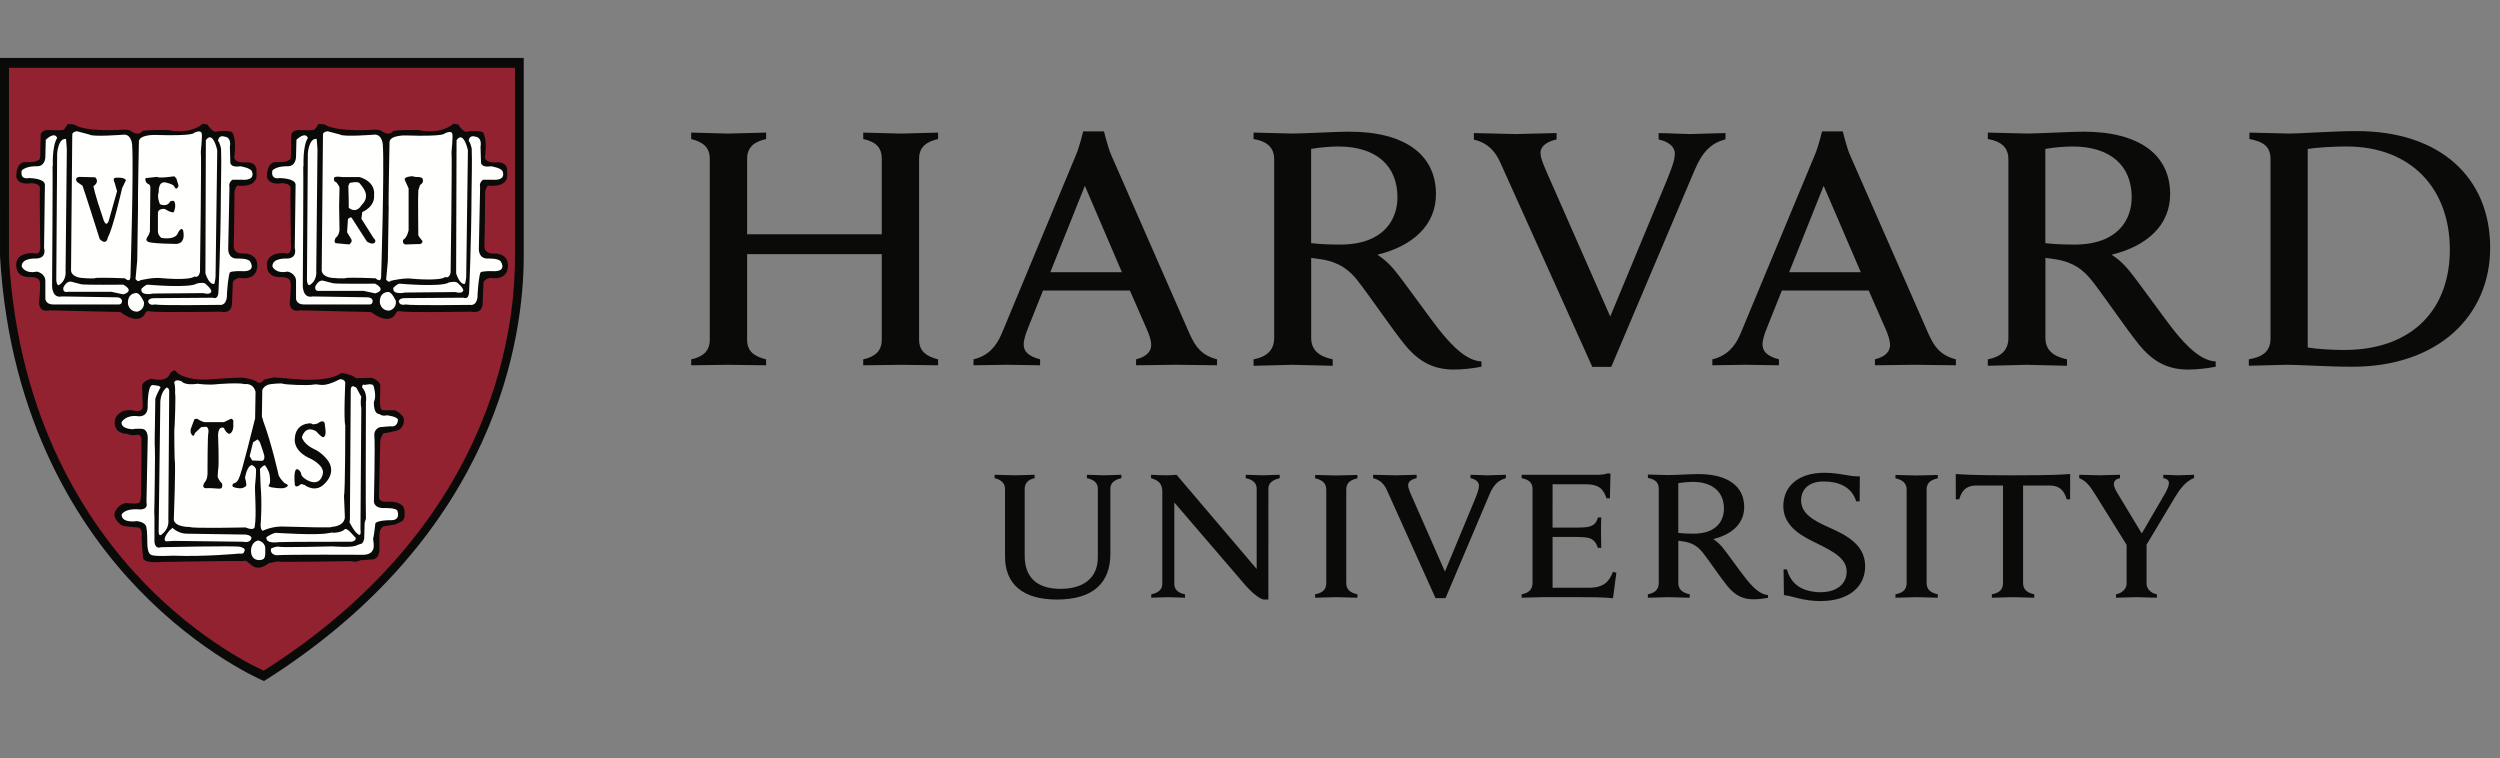
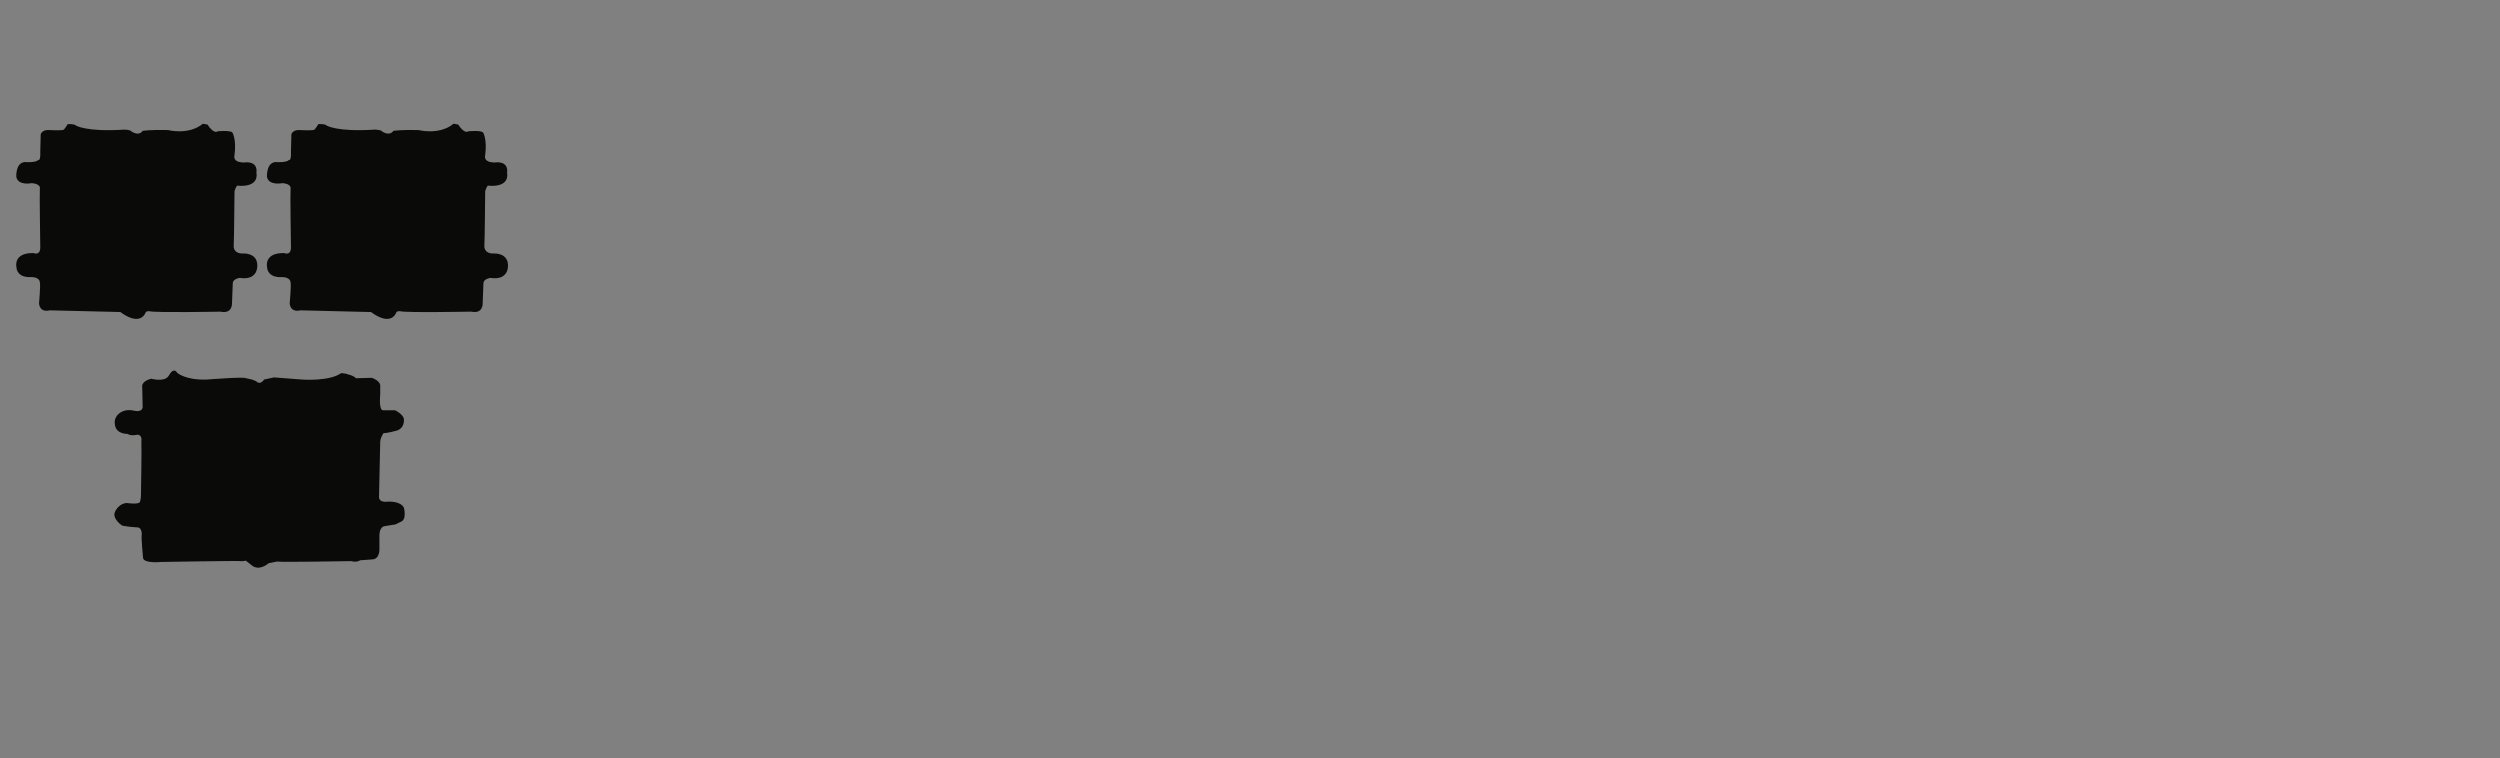
<svg xmlns="http://www.w3.org/2000/svg" width="178" height="54" viewBox="0 0 178 54">
  <rect x="0" y="0" width="178" height="54" fill="#808080" stroke="none" />
  <g fill="none" fill-rule="evenodd">
    <g>
      <g>
        <g>
-           <path d="M0 0H177.3V54H0z" transform="translate(-301 -2515) translate(301 2423.093) translate(0 91.907)" />
          <g>
-             <path fill="#0A0B09" d="M120.521 30.51c1.434 0 2.224.73 2.224 1.911 0 .835-.517 1.777-2.156 1.777-.404 0-.816-.018-1.095-.055v-3.54c.3-.054.73-.092 1.027-.092zm14.435-.494v.241c.525.112.797.358.797.808v6.644c0 .47-.26.703-.797.805v.243c.294 0 1.281-.039 1.514-.039.274 0 1.207.04 1.499.04v-.244c-.527-.112-.794-.356-.794-.805v-6.644c0-.471.27-.696.794-.808v-.24c-.295 0-1.268.036-1.499.036-.275 0-1.22-.037-1.514-.037zm-41.317 0v.241c.524.112.791.358.791.808v6.644c0 .47-.256.703-.793.805v.243c.292 0 1.279-.039 1.513-.039.272 0 1.204.04 1.498.04v-.244c-.526-.112-.794-.356-.794-.805v-6.644c0-.471.272-.696.794-.808v-.24c-.295 0-1.267.036-1.498.036-.275 0-1.221-.037-1.511-.037zm54.402-.01v.242c.441.162.745.506 1.142 1.163l2.232 3.58v2.763c0 .295-.245.668-.754.76v.244c.32 0 1.207-.04 1.431-.04.268 0 1.194.04 1.479.04v-.244c-.51-.092-.735-.465-.735-.76V34.98l1.967-3.288c.385-.647.782-1.203 1.415-1.462v-.226c-.276 0-.951.037-1.138.037-.186 0-.775-.037-1.053-.037v.243c.281.037.4.175.4.345 0 .186-.117.47-.282.753l-1.651 2.839-1.712-2.84c-.136-.22-.272-.473-.272-.674 0-.222.14-.37.436-.423v-.243c-.335 0-1.261.037-1.482.037-.245 0-1.106-.037-1.423-.037zm-50.275 0v.244c.497.11.79.42.98.843l3.464 7.695h.711l3.14-7.407c.301-.693.624-.986 1.157-1.131v-.245c-.312 0-1.127.038-1.325.038-.216 0-.912-.038-1.195-.038v.24c.356.07.604.26.604.532 0 .246-.122.566-.288.98l-2.135 5.14-2.257-5.13c-.24-.531-.364-.815-.364-1.022 0-.29.323-.445.606-.5v-.24c-.32 0-1.26.038-1.476.038-.236 0-1.313-.038-1.622-.038zm-15.812 0v.242c.507.137.803.387.803.946v6.579c0 .35-.224.635-.787.74v.244c.206 0 .977-.039 1.203-.039.261 0 .994.04 1.2.04v-.244c-.557-.11-.762-.389-.762-.741v-5.798l5.105 5.946c.624.683 1.032.916 1.248.966h.344V30.99c0-.372.264-.615.808-.743v-.243c-.209 0-.995.037-1.221.037-.263 0-.996-.037-1.2-.037v.243c.557.109.78.39.78.743v5.72l-5.704-6.706c-.234.03-.581.035-.803.035-.246 0-.728-.015-1.014-.035zm-11.14 0v.24c.5.111.744.388.744.762v4.823c0 1.952 1.26 3.056 3.686 3.056 2.608 0 3.815-1.194 3.815-3.27V30.99c0-.372.238-.616.78-.745v-.24c-.206 0-1.005.036-1.227.036-.259 0-1.022-.037-1.225-.037v.241c.558.111.78.391.78.745v4.888c0 1.578-1.16 2.248-2.65 2.248-1.732 0-2.559-.854-2.559-2.358v-4.761c0-.397.243-.669.706-.762v-.24c-.277 0-1.168.036-1.393.036-.259 0-1.18-.037-1.457-.037zm50.113-.053c-.478 0-1.693.072-2.12.072-.26 0-1.184-.037-1.476-.037v.243c.55.094.772.353.772.765v6.713c0 .47-.287.713-.776.806v.243c.296 0 1.227-.04 1.462-.04.271 0 1.226.04 1.518.04v-.243c-.526-.112-.812-.356-.812-.806V34.7c.149.017.273.037.404.058.675.111 1.044.413 1.348.8.477.608 1.285 1.814 1.762 2.394.553.666 1.118.918 1.83.918.333 0 .768-.051 1.04-.109v-.197c-.567-.026-1.096-.586-1.507-1.086-.415-.5-1.413-1.933-1.781-2.366-.305-.354-.61-.53-.61-.53 1.338-.324 2.206-1.112 2.206-2.278 0-1.484-1.166-2.35-3.26-2.35v-.001zm18.323-.004l.004 1.802h.244c.222-.798.67-.983 1.244-.983h1.873v6.94c0 .47-.257.704-.794.806v.243c.294 0 1.288-.039 1.519-.039.274 0 1.209.04 1.498.04v-.244c-.526-.112-.794-.356-.794-.805v-6.94h1.859c.597 0 1.026.202 1.248.982h.24l.005-1.802c-.608.037-1.085.093-4.072.093s-3.464-.056-4.074-.093zm-24.828-.036c-.17.073-.463.092-.633.092h-5.448v.246c.552.093.775.351.775.766v6.692c0 .47-.285.712-.775.806v.242c.278 0 1.24-.039 1.5-.039h2.72c.948 0 1.448 0 2.284.076l.242-1.818-.242-.057c-.279.661-.604 1.129-1.728 1.129h-2.574v-3.616h1.825c.257 0 .586.03.727.066.394.098.556.363.674.71h.24c0-.29-.018-.93-.018-1.11 0-.182 0-.787.019-1.056h-.241c-.085.35-.266.578-.674.667-.14.033-.462.056-.727.056h-1.825V30.68h2.365c1.054 0 1.272.445 1.479 1.001h.24l.038-1.77h-.243v.001zm15.462-.051c-1.793 0-2.912.912-2.912 2.383 0 1.577 1.632 2.264 2.462 2.678 1.116.559 2.048 1.043 2.048 1.974 0 .9-.727 1.47-1.876 1.47-.52 0-1.163-.138-1.573-.43-.393-.258-.675-.704-.803-1.196h-.24l.024 1.826c.644.08 1.377.428 2.602.428 2.057 0 3.183-1.043 3.183-2.48 0-1.52-1.316-2.204-2.53-2.744-1.079-.48-2.032-.972-2.032-1.943 0-.681.439-1.348 1.607-1.348 1.044 0 1.998.365 2.317 1.415h.244l.016-1.782c-.8.037-1.354-.252-2.537-.252zm-.039-20.432l2.644 6.152h-5.102l2.458-6.152zm-52.603 0l2.639 6.152h-5.1l2.46-6.152zm70.33-2.8c2.712 0 4.204 1.381 4.204 3.62 0 1.578-.973 3.363-4.075 3.363-.77 0-1.54-.034-2.073-.104V6.803c.565-.104 1.378-.173 1.944-.173zm-52.284 0c2.718 0 4.21 1.381 4.21 3.62 0 1.578-.976 3.363-4.076 3.363-.77 0-1.545-.034-2.071-.104V6.803c.561-.104 1.377-.173 1.937-.173zm71.787-.001c4.633 0 7.354 3.034 7.354 7.348 0 4.158-2.578 7.14-7.532 7.14-.877 0-1.987-.068-2.587-.177V6.804c.638-.103 1.82-.175 2.765-.175zm-62.135-.954v.467c.945.209 1.501.794 1.865 1.595l6.568 14.585h1.347l5.948-14.037c.563-1.316 1.18-1.896 2.188-2.169v-.44c-.587 0-2.134.069-2.509.069-.416 0-1.715-.07-2.252-.07v.456c.672.139 1.152.49 1.152 1.008 0 .466-.237 1.07-.553 1.857l-4.046 9.74-4.278-9.722c-.447-1.006-.687-1.543-.687-1.93 0-.55.61-.85 1.145-.953v-.456c-.602 0-2.49.07-2.902.07-.447 0-2.397-.07-2.986-.07zM49.214 5.64V6.1c.815.211 1.322.562 1.322 1.406v12.87c0 .88-.546 1.234-1.322 1.411v.421c.407 0 2.165-.033 2.593-.033.493 0 2.335.033 2.74.033v-.42c-.811-.211-1.352-.531-1.352-1.413v-6.082h9.586v6.082c0 .881-.547 1.235-1.32 1.412v.421c.405 0 2.216-.033 2.707-.033.426 0 2.223.033 2.624.033v-.42c-.813-.212-1.353-.566-1.353-1.413V7.506c0-.88.576-1.23 1.353-1.406v-.46c-.401 0-2.198.07-2.624.07-.491 0-2.302-.07-2.706-.07v.46c.81.176 1.32.526 1.32 1.406v5.376h-9.587V7.506c0-.88.576-1.23 1.352-1.406v-.46c-.405 0-2.247.07-2.74.07-.428 0-2.186-.07-2.593-.07zm99.128-.066c-.904 0-3.201.134-4.013.134-.495 0-2.238-.068-2.794-.068v.458c1.039.177 1.463.67 1.463 1.452v12.708c0 .891-.545 1.35-1.466 1.528v.456c.554 0 2.319-.069 2.766-.069.52 0 2.32.069 2.873.069v-.456c-.995-.212-1.537-.676-1.537-1.528v-5.697c.281.032.516.066.77.108 1.273.212 1.967.784 2.544 1.519.909 1.153 2.479 3.487 3.38 4.585 1.042 1.265 2.12 1.74 3.475 1.74.62 0 1.448-.095 1.955-.206v-.373c-1.066-.049-2.067-1.109-2.851-2.056-.779-.95-2.71-3.713-3.416-4.537-.572-.672-1.147-1.005-1.147-1.005 2.528-.614 4.171-2.105 4.171-4.316 0-2.806-2.2-4.446-6.173-4.446zm-52.277 0c-.906 0-3.207.134-4.018.134-.49 0-2.238-.068-2.793-.068v.458c1.042.177 1.467.67 1.467 1.452v12.708c0 .891-.546 1.35-1.468 1.528v.456c.554 0 2.323-.069 2.763-.069.516 0 2.32.069 2.875.069v-.456c-.995-.212-1.535-.676-1.535-1.528v-5.697c.277.032.514.066.766.108 1.276.212 1.971.784 2.548 1.519.901 1.153 2.477 3.487 3.377 4.585 1.046 1.265 2.12 1.74 3.472 1.74.628 0 1.45-.095 1.962-.206v-.373c-1.071-.049-2.073-1.109-2.853-2.056-.782-.95-2.712-3.713-3.414-4.537-.576-.672-1.148-1.005-1.148-1.005 2.527-.614 4.175-2.105 4.175-4.316 0-2.806-2.209-4.446-6.176-4.446zm33.666-.017s-.265 1.087-.491 1.616l-5.312 12.775c-.38.91-.959 1.588-2.007 1.836l-.004.423 2.403-.035c.343 0 1.79.035 2.34.035v-.423c-.927-.248-1.168-.615-1.168-1.077 0-.298.146-.742.271-1.054l1.106-2.768h6.182l1.21 2.753c.17.399.31.784.31 1.126 0 .403-.254.818-1.077 1.02v.423c.608 0 2.412-.035 2.835-.035.432 0 2.323.035 2.93.035v-.423c-1.113-.282-1.55-.92-1.945-1.801l-5.622-12.808c-.217-.53-.486-1.618-.486-1.618h-1.484.009zm-52.61 0s-.262 1.087-.487 1.616l-5.31 12.775c-.384.91-.96 1.588-2.009 1.836l-.002.423 2.402-.035c.34 0 1.79.035 2.34.035l.002-.423c-.928-.248-1.17-.615-1.17-1.077 0-.298.148-.742.27-1.054l1.106-2.768h6.185l1.205 2.753c.171.399.312.784.312 1.126 0 .403-.259.818-1.075 1.02l-.003.423c.61 0 2.41-.035 2.838-.035.43 0 2.32.035 2.926.035l.005-.423c-1.116-.282-1.55-.92-1.95-1.801L79.092 7.176c-.222-.53-.488-1.618-.488-1.618h-1.486.005zm90.699-.024c-1.752 0-4 .176-4.805.176-.5 0-2.303-.068-2.856-.068v.457c.96.175 1.501.524 1.501 1.406v12.801c0 .909-.547 1.302-1.543 1.48v.456c.554 0 2.234-.07 2.73-.07.812 0 2.89.14 4.646.14 6.081 0 9.807-3.609 9.807-8.475 0-5.009-3.582-8.302-9.48-8.302zM0 .324l.001 14.123c.687 11.854 5.743 19.436 9.86 23.71 4.465 4.634 8.83 6.488 8.874 6.507l.063.025.059-.035C35.494 34.13 37.29 20.017 37.29 14.44V.324H0z" transform="translate(-301 -2515) translate(301 2423.093) translate(0 91.907) translate(0 3.8)" />
-             <path fill="#932231" d="M.64 1.025V14.6c.668 11.523 5.579 18.899 9.581 23.054 4.054 4.211 8.018 6.058 8.556 6.298 16.141-10.238 17.886-23.935 17.886-29.352V1.026H.64" transform="translate(-301 -2515) translate(301 2423.093) translate(0 91.907) translate(0 3.8)" />
            <path fill="#0A0B09" d="M12.407 22.584c-.207-.004-.392.369-.392.369-.298.48-1.258.21-1.258.21-.752.209-.631.6-.631.6l.031 1.44c-.06.39-.601.238-.601.238-.96-.211-1.29.45-1.29.45-.18.299-.06.66-.06.66.151.57.87.54.87.54.27.179.69.06.69.06.39 0 .3.45.3.45.03.24-.029 3.811-.029 3.811 0 .3-.06.48-.06.48 0 .271-.96.12-.96.12-.629.06-.841.662-.841.662-.18.448.45.896.45.896.031.12 1.2.182 1.2.182.27.03.27.478.27.478-.06.181.09 1.71.09 1.71.09.393 1.26.272 1.26.272s5.52-.093 5.64-.062c.12.03.419-.03.419-.03l.42.33c.54.452 1.2-.148 1.2-.148l.6-.121c.182.061 5.28-.03 5.28-.03.42.118.63-.058.63-.058l.84-.061c.571 0 .54-.723.54-.723V34.26c.032-.569.36-.596.36-.596l.78-.126.361-.176c.48-.151.24-1.02.24-1.02-.271-.511-1.2-.421-1.2-.421-.631.06-.57-.36-.57-.36l.087-3.93c.031-.33.243-.6.243-.6.207.03.839-.149.839-.149.63-.122.6-.72.6-.72.09-.419-.63-.75-.63-.75h-.872c-.3-.062-.181-1.141-.181-1.141v-.539c.06-.42-.599-.632-.599-.632l-1.139.03c-.12-.178-.538-.268-.538-.268-.21-.094-.513-.093-.513-.093-.84.602-2.789.454-2.789.454l-1.98-.152-.72.152c-.059.148-.27.237-.27.237l-.18-.028c-.18-.208-.84-.302-.84-.302-.06-.12-2.76.093-2.76.093-1.56.059-2.132-.483-2.132-.483-.067-.113-.138-.155-.206-.156zM14.446 5.01c-1.02.837-2.489.449-2.489.449-1.35-.03-1.8.06-1.8.06-.298.42-.808.03-.808.03-.09-.12-.51-.12-.51-.12-2.732.18-3.45-.301-3.45-.301-.09-.118-.572-.09-.572-.09-.058.121-.267.39-.267.39-.123.09-1.054.03-1.054.03-.508-.03-.598.302-.598.302l-.03 1.228c.03.72-.149.603-.149.603-.152.208-.962.147-.962.147-.66.061-.596 1.05-.596 1.05.118.66 1.108.452 1.108.452.691.06.568.416.568.416-.028.3.032 4.203.032 4.203-.033.569-.481.36-.481.36-1.41-.034-1.227.93-1.227.93.028.9 1.046.777 1.046.777.662 0 .63.391.63.391.062.12-.058 1.5-.058 1.5.09.692.749.479.749.479l5.041.12c1.47 1.083 1.8.03 1.8.03.06-.118.269-.088.269-.088.39.119 4.948.032 5.07.032.841.177.81-.573.81-.573l.059-1.5c.06-.268.48-.331.48-.331 1.38.211 1.262-.927 1.262-.927-.03-.875-.992-.81-.992-.81-.72.027-.688-.51-.688-.51.03-.391.057-3.81.057-3.81-.029-.21.183-.51.183-.51 1.649.148 1.379-.902 1.379-.902.12-.927-.87-.748-.87-.748-.87 0-.692-.51-.692-.51.152-1.17-.148-1.621-.148-1.621-.152-.18-1.049-.09-1.049-.09-.304.21-.721-.478-.721-.478l-.332-.06zm17.848-.001c-1.019.84-2.49.451-2.49.451-1.35-.031-1.798.06-1.798.06-.3.418-.812.03-.812.03-.086-.121-.508-.122-.508-.122-2.73.18-3.45-.3-3.45-.3-.089-.12-.57-.09-.57-.09-.06.121-.27.39-.27.39-.12.091-1.05.032-1.05.032-.511-.031-.599.298-.599.298l-.03 1.232c.03.716-.15.598-.15.598-.15.21-.96.15-.96.15-.66.061-.6 1.051-.6 1.051.12.659 1.11.45 1.11.45.69.06.57.42.57.42-.03.297.03 4.199.03 4.199-.03.57-.48.361-.48.361-1.409-.032-1.23.927-1.23.927.028.901 1.049.782 1.049.782.661 0 .631.39.631.39.06.12-.061 1.5-.061 1.5.09.69.752.478.752.478l5.038.122c1.47 1.082 1.799.028 1.799.028.058-.118.272-.088.272-.088.39.12 4.95.03 5.069.03.839.18.809-.57.809-.57l.058-1.5c.063-.27.482-.332.482-.332 1.381.211 1.262-.928 1.262-.928-.032-.872-.992-.809-.992-.809-.719.03-.69-.51-.69-.51.03-.391.059-3.81.059-3.81-.028-.211.182-.51.182-.51 1.647.149 1.378-.901 1.378-.901.122-.93-.869-.749-.869-.749-.87 0-.691-.51-.691-.51.149-1.173-.148-1.62-.148-1.62-.15-.18-1.052-.09-1.052-.09-.298.208-.72-.481-.72-.481l-.33-.06z" transform="translate(-301 -2515) translate(301 2423.093) translate(0 91.907) translate(0 3.8)" />
-             <path fill="#FFFFFE" d="M18.377 34.681c-.422.09-.572.572-.48.963.09.389.419.476.717.417.3-.059.273-.328.273-.808 0-.481-.51-.572-.51-.572zm6.298-.813l-.12.002c-.209.273-.93.272-.93.272s.511-.12-.33.032c-.841.148-3.57-.032-3.57-.032-.211-.063-.75.3-.75.3-.09.509.84.36.84.36.15-.03 5.04-.03 5.04-.03.512.03.478-.267.478-.267l-.448-.483-.21-.154zm-12.39-.085l-.238.21c-.573.689-.212.751-.212.751l.54-.033 4.923.06c.536.119.6-.238.6-.238.026-.24-.425-.272-.425-.272l-4.077-.06c-.692.03-1.11-.418-1.11-.418zm-.419-9.99c-.42.3-.45.99-.45.99l-.12 9.24c0 .509.27.18.27.18.51-.39.42-.99.42-.99l.06-9.058c.03-.363-.18-.363-.18-.363zm13.304-.09c-.097-.016-.196.03-.196.27l-.06 9.21-.03.206s.361.691.541.786c0 0 .33.386.24-.303l.06-8.642s-.09-.299 0-.777l-.359-.66-.196-.09zm-14.325-.088c-.36.058-.33 1.59-.33 1.59-.029.748-.688.629-.688.629-.87-.12-1.169.42-1.169.42-.061.506.809.507.809.507.152-.056.63-.03.63-.03.51.03.419.814.419.814l-.088 4.436c.149.6-.601.482-.601.482-1.022-.058-1.169.39-1.169.39.03.63 1.078.448 1.078.448.75.087.692.512.692.512.058.15.058.96.058.96 0 .87.237.9.237.9.092.178 1.592.09 1.592.09 2.25.088 4.74-.151 4.74-.151.332.06.332-.15.332-.15.179-.24-.3-.33-.3-.33-.331-.09-5.61.028-5.61.028-.54.184-.48-.538-.48-.538v-1.619c-.03-.243 0-.96 0-.96s.06-3.78.03-3.93c-.03-.15 0-1.44 0-1.44l.03-2.008c-.03-.151.33-.812.33-.812.21-.211-.542-.238-.542-.238zm15.4-.051c-.145.012-.28.05-.28.05s.06 0-.062-.03c-.12-.03-.119.208-.119.208.39.392.27 1.02.27 1.02-.029 8.011 0 8.311 0 8.311l-.09.299s-.03.809-.03 1.052c0 .238-.15.417-.15.417l-.359.12c-.241.21-1.768.091-1.768.091s-3.511.089-3.75.031c-.243-.065-.602.12-.602.12-.12.42.36.48.36.48.81-.06 5.97-.032 5.97-.032.81.06.898-.33.898-.33.153-.118.03-.81.03-.81.06-.148.152-.991.152-.991-.092-.359 1.17-.33 1.17-.33.657-.029.418-.628.418-.628 0-.269-.927-.238-.927-.238-.753.03-.753-.451-.753-.451s.092-4.081.032-4.652c-.061-.567.418-.66.418-.66l.72-.06c.54.092.54-.45.54-.45 0-.239-.777-.33-.777-.33-.362.091-.539-.09-.539-.09-.453 0-.394-.87-.394-.87.211-.422-.03-1.14-.03-1.14-.045-.105-.202-.12-.347-.108zm-2.019-.371c-1.352.687-1.44.296-1.89.387-.45.09-2.07 0-2.189-.057-.122-.064-.872.027-.872.027-.481.061-.6.42-.6.42l-.03 1.982-.09.45-.21.15-.18-.6.03-1.86c-.178-.662-.779-.542-.779-.542-.391-.12-1.92 0-1.92 0-.69.091-1.411-.027-1.411-.027-.991.147-1.169-.185-1.169-.185-.51-.18-.51.121-.51.121.09.241.06.72.06.72.06.24-.03 2.312-.03 2.312-.06.209 0 2.457 0 2.457.09.153-.06 4.262-.06 4.262.09.54 1.14.51 1.14.51.12.12 3.959.032 3.959.032.631.268.66-.032.66-.032.15-.9-.02-2.651.03-3.031.092-.688.061-1.407.061-1.407l.271-.033.059 1.53c.119 1.38 0 2.79 0 2.79 0 .39.15.42.15.42.717-.329 1.378-.3 1.378-.3 4.142.12 3.481.03 3.481.03 1.05-.059.989-.72.989-.72l-.062-1.5c.092-.33.091-5.008.091-5.008-.121-.478 0-3.033 0-3.033 0-.238-.358-.266-.358-.266h.001zm-14.474-6.13l-.103.008s-.57 0-.541.746c0 0 .06.573.66.573 0 0 .54-.094.48-.691 0 0-.254-.574-.496-.636zm17.935-.076l-.103.007s-.57.001-.54.752c0 0 .06.569.66.569 0 0 .54-.09.481-.689 0 0-.253-.575-.498-.639zm-13.229-.645c-.177-.013-.43.039-.43.039-.51.359-3.51.087-3.51.087-.18 0-.449.3-.449.3-.09.54.84.331.84.331.178 0 3.57-.03 3.57-.03.54.151.57-.122.57-.122 0-.208-.451-.566-.451-.566l-.14-.04zm17.936-.073c-.178-.013-.432.039-.432.039-.506.359-3.507.089-3.507.089-.18 0-.449.299-.449.299-.092.54.839.332.839.332.18 0 3.569-.034 3.569-.034.541.154.572-.117.572-.117 0-.21-.45-.57-.45-.57l-.142-.038zm-27.357-.02c-.097-.01-.316.02-.518.4 0 0-.119.422.328.328h3.09l.84.18s.874-.209 0-.689c0 0-2.76.031-3-.03 0 0-.568-.15-.688-.178l-.052-.01zm17.936-.073c-.096-.01-.314.018-.516.397 0 0-.12.42.329.334h3.09l.837.18s.87-.21 0-.69c0 0-2.758.026-2.997-.03 0 0-.57-.15-.693-.18l-.05-.01zM4.698 6.09c-.57-.06-.629 1.05-.629 1.05l-.062 9.001c.032.419.181.358.181.358.57-.33.48-.99.48-.99s.09-8.52.09-8.671c0-.15-.06-.748-.06-.748zm17.847-.002c-.569-.058-.628 1.054-.628 1.054l-.062 8.997c.032.418.182.361.182.361.568-.33.48-.99.48-.99s.088-8.52.088-8.67c0-.152-.06-.752-.06-.752zm10.224-.11c-.08.007-.167.067-.262.202l-.03 9.477s.24.843.629.754c0 0 .059-.18.088-.481l.122-9.031s-.2-.95-.547-.92zm-17.847 0c-.08.007-.169.067-.265.202l-.03 9.478s.24.843.632.752c0 0 .059-.18.088-.483l.121-9.029s-.197-.95-.546-.92zM33.716 5.9c-.343-.028-.342.337-.342.337.12.092.212.541.212.541.04 1.044-.01 2.167-.013 3.24-.015 3.6-.168 6.87-.168 6.87 0 .72-.392.508-.392.508l-4.198.03c-.421 0-.421.242-.421.242.06.332.482.21.482.21.387.088 4.56.03 4.56.03.628.092.567-.75.567-.75.091-1.41.21-1.558.21-1.558.151-.122.842-.093.842-.093 1.112.061.598-.688.598-.688-.15-.241-.898-.21-.898-.21-.721.029-.66-.72-.66-.72l.089-4.35c-.09-.36.21-.54.21-.54h.692c.958.06.719-.543.719-.543-.032-.297-.84-.418-.84-.418-.81.122-.718-.332-.718-.332l-.033-1.045c.12-.693-.33-.724-.33-.724l-.169-.037zm-17.846 0c-.343-.03-.342.337-.342.337.12.094.21.541.21.541.04 1.044-.008 2.167-.012 3.238-.015 3.602-.168 6.871-.168 6.871 0 .719-.39.511-.39.511l-4.203.032c-.417 0-.417.238-.417.238.06.33.482.209.482.209.389.09 4.557.03 4.557.03.63.09.57-.75.57-.75.091-1.406.21-1.56.21-1.56.152-.118.84-.09.84-.09 1.11.061.6-.689.6-.689-.148-.24-.898-.208-.898-.208-.722.028-.66-.722-.66-.722l.089-4.349c-.09-.36.211-.54.211-.54h.689c.96.06.716-.54.716-.54-.028-.3-.838-.42-.838-.42-.81.12-.719-.331-.719-.331l-.03-1.05c.12-.69-.327-.719-.327-.719l-.17-.039zm5.796-.066c-.122.003-.301.08-.559.315l-.031 1.23s0 .69-.63.659c0 0-.72-.032-1.05.299 0 0-.18.662.51.543 0 0 1.08 0 1.14.446l-.06 4.532s.241.752-.598.752c0 0-1.022-.062-.991.568 0 0 .21.538 1.08.359 0 0 .63.118.6.722v1.137s-.062.453.54.482h4.68s.238.03.238-.27c0 0-.03-.24-.39-.24l-3.897-.061s-.631.212-.69-.72c0 0 .059-8.458.029-8.608-.03-.148.03.121.03.121s-.09-1.47.3-2.073c0 0-.048-.198-.251-.193zm-17.849 0c-.122.002-.3.079-.558.315l-.03 1.23s0 .69-.63.658c0 0-.722-.03-1.052.302 0 0-.18.66.51.54 0 0 1.08 0 1.14.447l-.06 4.531s.24.75-.6.75c0 0-1.019-.058-.99.573 0 0 .21.54 1.082.358 0 0 .63.121.6.719v1.142s-.062.45.538.479h4.682s.24.029.24-.272c0 0-.032-.237-.391-.237L4.4 17.306s-.634.21-.692-.719c0 0 .06-8.458.03-8.61-.029-.148.029.12.029.12s-.086-1.466.301-2.07c0 0-.048-.198-.251-.194zM31.965 5.6c-.074.008-.171.036-.3.095 0 0 .06.242-2.79.148 0 0-1.08-.029-1.14.452 0 0-.09 4.53-.06 4.681l-.06 3.81-.121 1.318s.182.272.33.091c0 0 .96-.242 1.562-.147 0 0 1.922.178 2.31-.125 0 0 .3.15.388-.328 0 0 .118-8.397.063-8.548 0 0 .116-1.203.055-1.321 0 0-.014-.151-.237-.126zm-17.847-.04c-.074.009-.17.036-.297.096 0 0 .058.241-2.791.152 0 0-1.08-.031-1.14.448 0 0-.09 4.53-.062 4.683l-.057 3.808-.122 1.318s.179.273.33.092c0 0 .96-.24 1.56-.15 0 0 1.92.182 2.31-.119 0 0 .301.148.389-.331 0 0 .12-8.398.06-8.55 0 0 .121-1.199.06-1.318 0 0-.018-.152-.24-.128zm9.208-.013s-.36.029-.33.267l-.09 9.632s-.03.447.72.536c0 0 .87.091 1.077 0 0 0 .576-.03 2.042.032 0 0 .362.363.392-.091 0 0 .238-7.796.12-9.42 0 0-.032-.69-.542-.721 0 0-2.277.183-2.489 0l-.9-.235zM5.48 5.544s-.364.032-.335.274l-.088 9.629s-.03.447.72.538c0 0 .872.091 1.08 0 0 0 .57-.03 2.04.03 0 0 .36.36.39-.09 0 0 .24-7.8.12-9.42 0 0-.03-.689-.541-.72 0 0-2.278.18-2.488 0l-.898-.24z" transform="translate(-301 -2515) translate(301 2423.093) translate(0 91.907) translate(0 3.8)" />
-             <path fill="#0A0B09" d="M18.345 27.484l.151.18s.329.9.329 1.048c0 .153-.031.3-.21.3s-.66-.028-.66-.028l-.179-.302s.21-.841.241-.991l.328-.207zm4.627-1.287c-.072-.01-.18.021-.338.146 0 0-.39.148-.48 0 0 0-1.137-.09-1.167 1.14 0 0-.123.843 1.14 1.382 0 0 .93.448.868 1.017 0 0-.122 1.021-1.11.512 0 0-.48-.242-.448-.512 0 0-.151-.33-.331-.27 0 0-.212.06-.119 1.05 0 0 0 .391.45 0l.236.06s.812.662 1.5-.15c0 0 .753-.69.21-1.529 0 0-.388-.598-1.078-.898 0 0-.66-.303-.81-.812 0 0 .211-.901 1.02-.422 0 0 .3.36.48.422 0 0 .24 0 .178-.543l-.056-.447s-.024-.13-.145-.146zm-8.945-.186l-.182.03-.271.722v.241c.212.48.304.03.304.03l.447-.422.36-.03c.212.09.153.422.153.422-.063.149-.063 2.669-.063 2.669.031.539-.118.75-.118.75-.422.538 0 .538 0 .538.18-.03.928.032.928.032.362.03.211-.391.211-.391-.18-.121-.299-.45-.299-.45l.029-.48c.09-.298 0-2.52 0-2.52.03-.688.421-.48.421-.48.118.332.359.42.359.42.389-.088.301-.78.301-.78.059-.27-.15-.3-.15-.3l-.51.242h-1.41c-.24-.062-.51-.243-.51-.243zm4.396-.334c-.153-.028-.208.267-.288.424 0 0-.959 3.901-1.11 4.11 0 0-.09.36-.419.42 0 0-.179.208.09.272 0 0 .57.179.749-.063 0 0 .21.121 0-.628 0 0 .15-.897.51-.897 0 0 .21.115.24.236.031.122.36 0 .36 0s.212-.27.33-.21c0 0 .269.391.3.631 0 0 .12.6-.03.75 0 0-.149.117.212.181 0 0 .689.12.899.029 0 0 .51-.149 0-.329 0 0-.272-.243-.42-.539 0 0-.51-2.312-1.11-3.902 0 0-.03-.298-.24-.451l-.073-.034zm6.784-16.504c.165-.015.345-.006.405.084.12.179.869.84.12 1.558 0 0-.329.632-.9.182 0 0 0-.9-.029-1.562l.09-.208s.15-.038.314-.054zM5.664 8.794c-.417.029-.18.358-.18.358l.39.27c.06.122 1.23 3.81 1.23 3.81.512.482.57-.12.57-.12.361-.6 1.019-3.506 1.019-3.506l.27-.573c-.09-.238-.72-.18-.72-.18-.27.03-.089.331-.089.331l.181.628-.601 2.131c-.21.51-.39-.18-.39-.18-.63-1.827-.689-2.307-.689-2.307.479-.334.12-.633.12-.633l-1.111-.029zM24.09 8.78c-.134-.004-.277.01-.307.087 0 0-.06.27.151.3 0 0 .239.268.239.418l-.029 1.26.029 1.74s-.029.39-.269.54c0 0-.18.3 0 .39l.957.09s.302-.18.122-.422l-.27-.447.06-.93s.181-.21.272-.09l1.078 1.681s.48.33.6 0c0 0 .032-.122-.119-.24l-.871-1.38.062-.48s.929-.361.838-1.231c0 0 .18-.87-1.022-1.26h-1.259s-.127-.022-.261-.026zm-11.665-.02l-.1.002s-1.022.151-1.143.03l-.812.09s-.117.3.244.45c0 0 .092.061.092.181l-.033 3.18-.087.238s-.302.39-.093.421c0 0-.268.181 1.919.21 0 0 .842.148.632-.93 0 0-.09-.39-.392.181 0 0-.09.479-1.166.328 0 0-.242-.21-.242-.448v-1.32s-.032-.332.48-.299c0 0 .569.36.66.208 0 0 .21-.478 0-.779 0 0-.27-.03-.3.09 0 0-.182.36-.69.15 0 0-.24-.48-.092-.87 0 0-.058-.75.453-.69 0 0 .6.12.657.3 0 0 .15.363.303-.058l-.154-.512-.136-.152zm16.909-.013s-.602.029-.511.268l.27.599v2.972s-.09.538-.39.689c0 0-.09.302.18.331l.868-.029s.332.058.332-.214c0 0-.24-.269-.3-.416 0 0-.032-2.85 0-3.18l.12-.393s.36-.18.15-.509c0 0-.21-.09-.42-.06l-.3-.058z" transform="translate(-301 -2515) translate(301 2423.093) translate(0 91.907) translate(0 3.8)" />
          </g>
        </g>
      </g>
    </g>
  </g>
</svg>